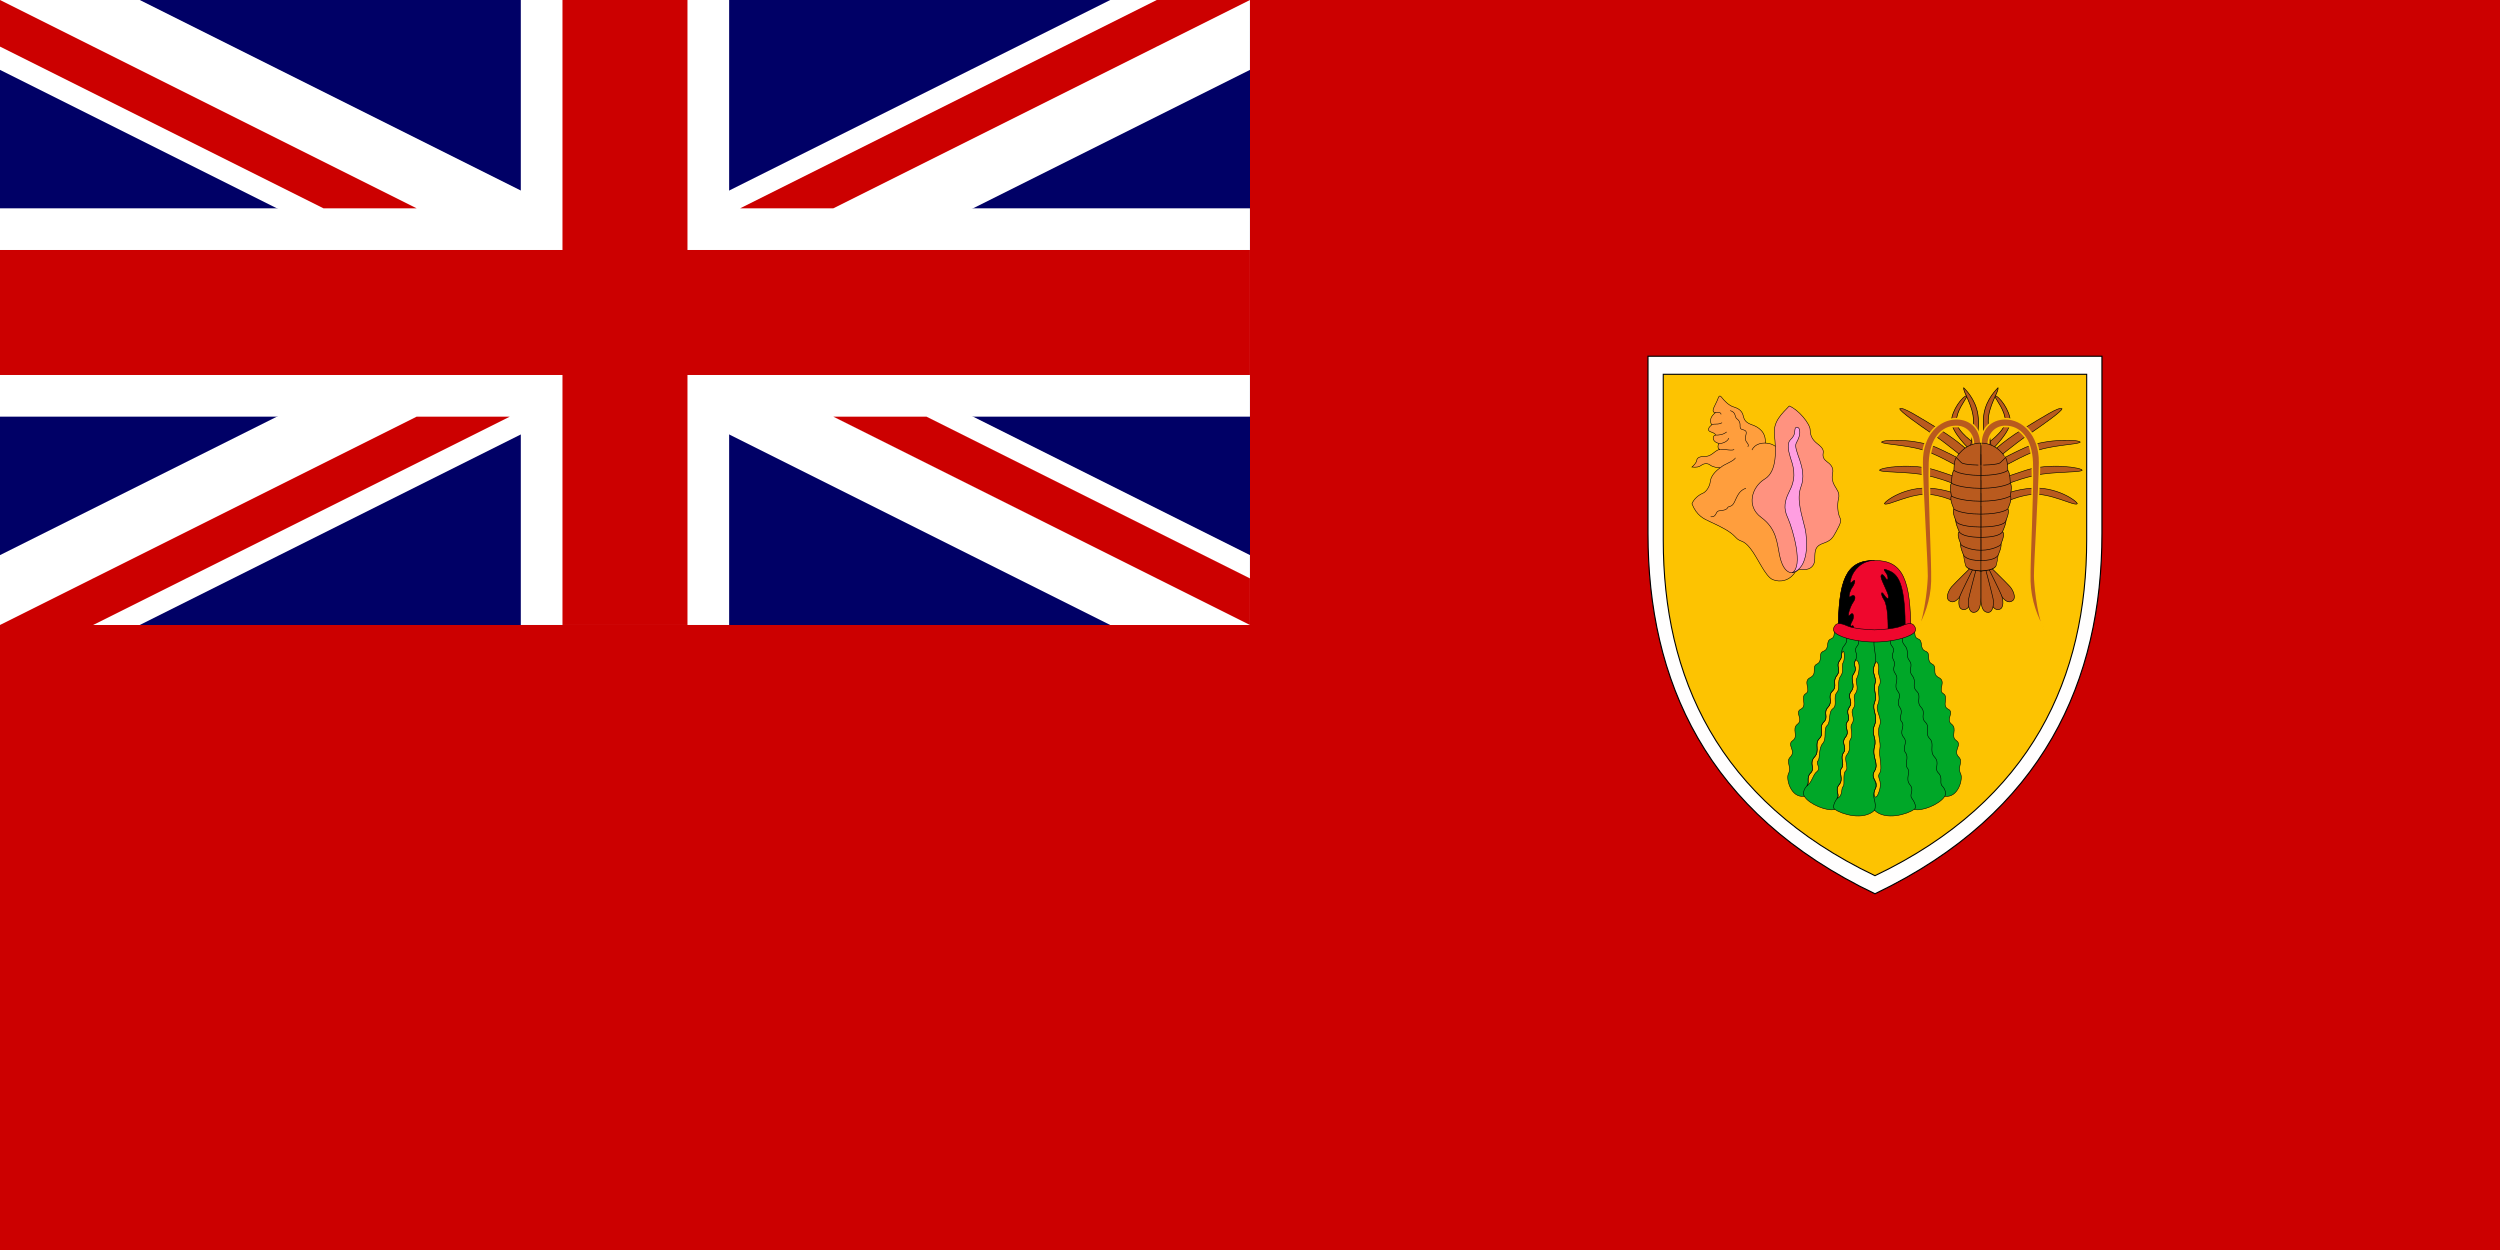
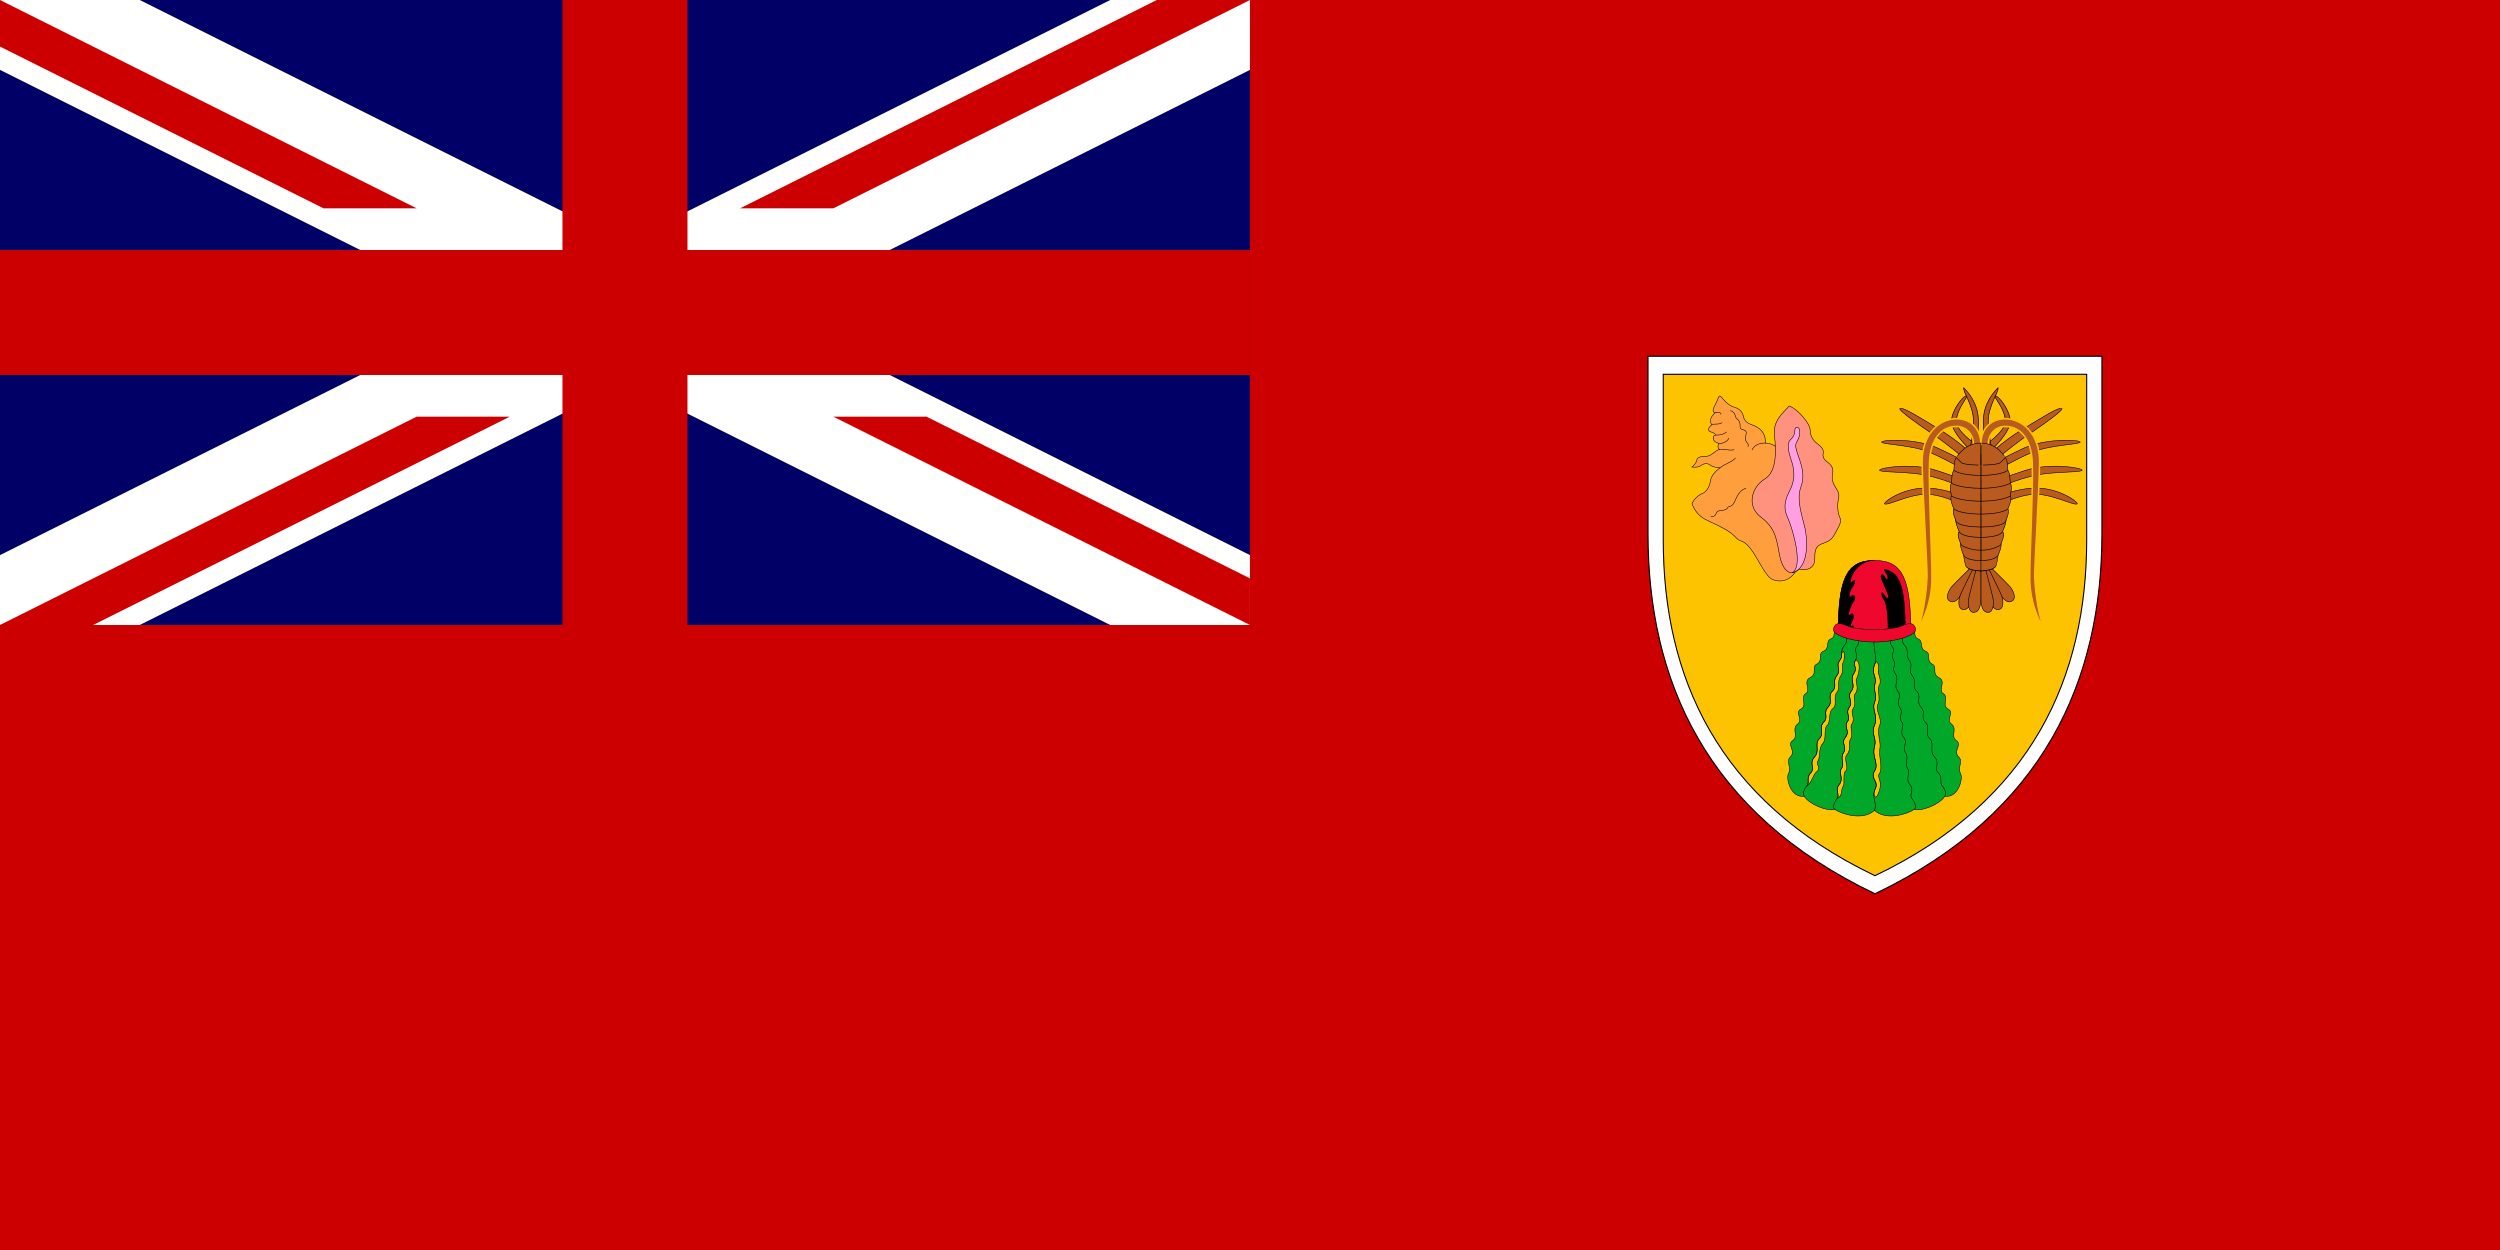
<svg xmlns="http://www.w3.org/2000/svg" xmlns:ns1="http://inkscape.sourceforge.net/DTD/sodipodi-0.dtd" xmlns:ns2="http://www.inkscape.org/namespaces/inkscape" width="1200" height="600" id="svg2" ns1:version="0.32" ns2:version="0.43" ns1:docname="Civil_Ensign_of_the_Turks_and_Caicos_Islands.svg" ns1:docbase="C:\Documents and Settings\David Nelson\Archives\Svg" version="1.0">
  <ns1:namedview ns2:cy="299.99991" ns2:cx="600" ns2:zoom="0.55416667" ns2:window-height="540" ns2:window-width="756" ns2:pageshadow="2" ns2:pageopacity="0.0" borderopacity="1.0" bordercolor="#666666" pagecolor="#ffffff" id="base" ns2:window-x="29" ns2:window-y="51" ns2:current-layer="svg2" />
  <defs id="defs4">
    <marker id="ArrowEnd" viewBox="0 0 10 10" refX="0" refY="5" markerUnits="strokeWidth" markerWidth="4" markerHeight="3" orient="auto">
      <path d="M 0,0 L 10,5 L 0,10 L 0,0 z " id="path7" />
    </marker>
    <marker id="ArrowStart" viewBox="0 0 10 10" refX="10" refY="5" markerUnits="strokeWidth" markerWidth="4" markerHeight="3" orient="auto">
      <path d="M 10,0 L 0,5 L 10,10 L 10,0 z " id="path10" />
    </marker>
  </defs>
  <path id="path14" d="M 1200.001,600 L 1200.001,-6e-005 L 0.001,-6e-005 L 0.001,600 L 1200.001,600 z " style="fill:#cc0000;fill-opacity:1;stroke:none;stroke-width:0.25" />
  <g id="g2827" transform="translate(0,-0.26)">
    <path id="path1392" d="M 1008.938,171.248 C 1008.938,171.248 1008.938,235.392 1008.938,256.423 C 1008.938,326.351 981.471,390.363 899.985,429.271 C 818.499,390.363 791.031,326.351 791.031,256.423 C 791.031,235.392 791.031,171.248 791.031,171.248 L 1008.938,171.248 z " style="fill:#ffffff;fill-opacity:0.996;stroke:#000000;stroke-width:0.558" />
    <path id="path18" d="M 1001.608,179.928 C 1001.608,179.928 1001.608,239.757 1001.608,259.372 C 1001.608,324.595 975.989,384.3 899.985,420.591 C 823.981,384.3 798.362,324.595 798.362,259.372 C 798.362,239.757 798.362,179.928 798.362,179.928 L 1001.608,179.928 z " style="fill:#fdc300;fill-opacity:0.996;stroke:#000000;stroke-width:0.521" />
    <g transform="matrix(4.166,0,0,4.167,-5.459,-5.46)" id="g20">
      <path id="path22" d="M 205.963,52.847 C 205.61,52.582 205.227,52.42 204.698,52.406 C 204.815,51.111 203.874,50.552 203.197,50.316 C 202.521,50.081 202.285,49.816 202.168,49.287 C 202.05,48.757 201.697,48.434 201.079,48.257 C 200.461,48.08 199.931,47.463 199.696,47.168 C 199.461,46.874 199.372,46.933 199.196,47.433 C 199.019,47.933 198.313,48.875 198.96,48.904 C 198.49,49.287 198.225,49.728 198.519,50.316 C 198.195,50.581 197.96,50.964 198.401,51.111 C 198.843,51.258 198.96,51.376 198.99,51.493 C 198.593,51.493 198.49,52.288 199.431,52.464 C 199.225,52.494 199.137,53.141 199.52,53.141 C 198.99,53.141 198.548,53.935 197.872,53.935 C 197.195,53.935 196.842,54.083 196.813,54.377 C 196.783,54.671 196.43,55.024 196.254,55.171 C 196.754,55.23 197.077,55.171 197.342,54.965 C 197.607,54.759 198.048,54.7 198.343,54.936 C 198.637,55.171 199.255,55.289 199.549,55.23 C 198.902,55.671 198.431,56.26 198.372,56.819 C 198.313,57.378 197.931,58.025 197.489,58.202 C 197.048,58.378 196.46,58.849 196.254,59.408 C 196.813,60.791 197.606,61.132 198.401,61.497 C 199.814,62.144 200.696,62.615 201.285,63.262 C 201.873,63.91 202.109,63.439 202.991,64.557 C 203.874,65.675 204.698,67.793 205.58,68.146 C 206.463,68.499 207.581,68.264 208.228,67.146 C 208.876,66.028 209.288,54.73 205.963,52.847 z " style="fill:#ff9e3d;stroke:#000000;stroke-width:0.062" />
      <path id="path24" d="M 207.464,48.139 C 206.64,49.022 205.58,49.905 205.757,51.493 C 205.934,53.082 206.11,55.671 204.639,56.554 C 203.168,57.437 202.462,59.673 204.227,60.967 C 205.992,62.262 206.051,63.851 206.345,65.322 C 206.64,66.793 207.405,67.97 208.582,66.969 C 209.758,67.146 210.406,66.675 210.406,65.734 C 210.406,64.792 210.465,64.263 211.347,63.968 C 212.23,63.674 212.465,63.38 212.877,62.586 C 213.289,61.791 213.524,61.438 213.289,60.967 C 213.054,60.497 212.965,59.526 213.142,58.819 C 213.319,58.113 212.907,57.731 212.671,57.29 C 212.436,56.848 212.348,56.466 212.465,55.877 C 212.583,55.289 212.289,54.906 211.877,54.612 C 211.465,54.318 211.288,54.024 211.377,53.553 C 211.465,53.082 211.082,52.788 210.641,52.435 C 210.2,52.082 209.876,51.611 209.876,50.905 C 209.876,50.199 208.523,48.551 207.464,48.139 z " style="fill:#ff927f;fill-opacity:1;stroke:#000000;stroke-width:0.062" />
      <path id="path26" d="M 207.787,67.352 C 209.758,66.852 209.582,63.615 209.288,62.262 C 208.993,60.908 208.237,58.97 208.817,57.437 C 209.641,55.26 207.816,53.2 208.287,52.376 C 208.758,51.552 208.699,51.111 208.64,50.846 C 208.582,50.581 208.14,50.375 208.111,50.934 C 208.081,51.493 207.934,51.699 207.581,52.052 C 207.228,52.406 207.316,53.17 207.581,54.024 C 207.846,54.877 208.405,56.172 207.522,57.878 C 206.64,59.584 207.003,60.345 207.346,61.144 C 207.875,62.38 209.141,66.675 207.787,67.352 z " style="fill:#ff9ee1;stroke:#000000;stroke-width:0.062" />
      <path id="path28" d="M 198.96,48.904 C 199.181,48.904 199.608,48.816 199.608,49.11" style="fill:none;stroke:#000000;stroke-width:0.062" />
      <path id="path30" d="M 198.519,50.316 C 198.784,50.125 199.255,50.346 199.725,50.066" style="fill:none;stroke:#000000;stroke-width:0.062" />
      <path id="path32" d="M 198.99,51.493 C 199.343,51.493 199.814,51.479 200.255,51.126" style="fill:none;stroke:#000000;stroke-width:0.062" />
      <path id="path34" d="M 199.431,52.464 C 199.755,52.464 200.358,52.258 200.505,51.832" style="fill:none;stroke:#000000;stroke-width:0.062" />
      <path id="path36" d="M 199.52,53.141 C 200.152,53.112 200.991,53.347 201.108,53.126" style="fill:none;stroke:#000000;stroke-width:0.062" />
      <path id="path38" d="M 199.549,55.23 C 199.99,54.818 201.035,54.539 201.27,54.112" style="fill:none;stroke:#000000;stroke-width:0.062" />
      <path id="path40" d="M 200.667,48.669 C 201.402,48.904 201.098,49.359 201.461,49.64 C 202.109,50.14 201.52,50.699 202.05,50.846 C 202.579,50.993 202.57,51.083 202.432,51.67 C 202.27,52.361 202.932,52.391 202.697,52.847" style="fill:none;stroke:#000000;stroke-width:0.062" />
      <path id="path42" d="M 204.698,52.406 C 204.404,52.406 203.536,52.435 203.168,53.215" style="fill:none;stroke:#000000;stroke-width:0.062" />
      <path id="path44" d="M 198.416,60.894 C 198.755,60.953 198.924,60.76 199.019,60.57 C 199.122,60.364 199.166,60.217 199.475,60.202 C 199.784,60.188 200.255,60.099 200.358,59.864 C 200.461,59.629 200.829,59.849 201.138,59.231 C 201.447,58.614 201.653,57.878 202.476,57.613" style="fill:none;stroke:#000000;stroke-width:0.062" />
    </g>
    <g transform="matrix(4.166,0,0,4.167,-5.459,-5.46)" id="g136">
      <path id="path138" d="M 221.758,73.75 C 222.091,74.234 221.746,74.757 222.311,74.966 C 222.973,75.211 222.395,76.082 223.176,76.389 C 223.868,76.661 223.181,77.493 223.929,77.867 C 224.598,78.202 223.817,78.983 224.71,79.429 C 225.602,79.875 224.542,80.879 225.212,81.27 C 225.881,81.66 224.989,82.664 225.77,83.055 C 226.551,83.445 225.435,84.226 226.16,84.784 C 226.885,85.342 225.993,86.179 226.718,86.681 C 227.443,87.183 226.273,87.853 226.997,88.577 C 227.555,89.135 226.796,89.681 227.22,90.53 C 227.499,91.088 226.941,93.319 225.379,93.096 C 224.821,94.044 222.646,94.881 221.865,94.602 C 221.084,95.16 218.574,95.941 217.29,94.714 C 216.008,95.941 213.497,95.16 212.716,94.602 C 211.935,94.881 209.76,94.044 209.202,93.096 C 207.64,93.319 207.082,91.088 207.361,90.53 C 207.785,89.681 207.026,89.135 207.584,88.577 C 208.308,87.853 207.138,87.183 207.863,86.681 C 208.588,86.179 207.696,85.342 208.421,84.784 C 209.146,84.226 208.03,83.445 208.811,83.055 C 209.592,82.664 208.7,81.66 209.369,81.27 C 210.039,80.879 208.979,79.875 209.871,79.429 C 210.764,78.983 209.983,78.202 210.652,77.867 C 211.4,77.493 210.713,76.661 211.405,76.389 C 212.186,76.082 211.608,75.211 212.27,74.966 C 212.844,74.754 212.478,74.217 212.84,73.727 C 214.501,74.38 219.643,74.849 221.758,73.75 z " style="fill:#00a728;fill-opacity:1;stroke:#000000;stroke-width:0.062" />
      <g id="g140">
        <path id="path142" d="M 213.511,76.668 C 213.512,76.918 213.506,77.168 213.274,77.476 C 212.772,78.146 213.497,78.481 212.939,79.206 C 212.382,79.931 213.051,80.377 212.437,80.991 C 211.824,81.604 212.549,82.162 211.935,82.832 C 211.322,83.501 212.047,83.947 211.433,84.561 C 210.82,85.175 211.545,85.844 210.931,86.457 C 210.318,87.071 211.043,87.852 210.373,88.577 C 209.704,89.302 210.485,89.86 209.927,90.418 C 209.369,90.976 209.871,91.534 209.481,91.924 C 210.15,91.422 210.15,90.641 210.652,90.251 C 211.154,89.86 210.485,89.302 210.764,89.024 C 211.043,88.745 210.82,87.573 211.322,87.015 C 211.824,86.457 211.378,85.342 211.824,84.951 C 212.27,84.561 211.935,83.389 212.493,82.999 C 213.051,82.609 212.493,81.66 212.939,81.158 C 213.386,80.656 212.939,79.875 213.386,79.261 C 213.832,78.648 213.406,78.091 213.72,77.588 C 213.86,77.365 213.86,75.747 213.511,76.668 z " style="fill:#fdc300;fill-opacity:0.996;stroke:#000000;stroke-width:0.062" />
        <path id="path144" d="M 215.115,77.365 C 214.725,78.09 215.394,78.257 214.892,78.983 C 214.39,79.708 215.171,80.266 214.613,80.991 C 214.055,81.716 214.892,82.106 214.39,82.832 C 213.888,83.557 214.613,83.947 214.167,84.505 C 213.72,85.063 214.501,85.621 213.944,86.29 C 213.386,86.96 214.167,87.462 213.72,88.075 C 213.274,88.689 213.888,89.358 213.497,89.86 C 213.107,90.362 213.776,91.088 213.218,91.757 C 212.66,92.426 213.33,92.873 212.995,93.319 C 213.665,93.096 213.414,92.175 213.665,91.98 C 213.916,91.785 213.581,90.502 213.971,90.167 C 214.362,89.832 213.72,88.8 214.083,88.354 C 214.697,87.601 214.167,87.099 214.529,86.513 C 214.892,85.928 214.391,85.176 214.669,84.784 C 215.143,84.115 214.459,83.511 214.808,83.027 C 215.31,82.33 214.711,81.755 215.059,81.298 C 215.589,80.6 215.003,79.903 215.227,79.54 C 215.45,79.178 215.812,77.616 215.115,77.365 z " style="fill:#fdc300;fill-opacity:0.996;stroke:#000000;stroke-width:0.062" />
        <path id="path146" d="M 217.29,77.974 C 216.9,78.946 217.569,79.335 217.346,80.112 C 217.123,80.89 217.625,81.473 217.29,82.315 C 216.956,83.158 217.737,83.805 217.29,84.907 C 216.844,86.009 217.578,86.283 217.29,87.369 C 216.956,88.633 217.848,89.302 217.29,90.195 C 216.733,91.088 217.929,91.383 217.346,92.315 C 217.067,92.761 217.374,93.905 217.82,92.538 C 218.267,91.171 217.486,91.004 217.876,90.446 C 218.267,89.888 217.737,88.41 217.904,87.629 C 218.072,86.848 217.514,85.788 217.876,84.951 C 218.239,84.115 217.318,83.222 217.681,82.497 C 218.044,81.772 217.514,80.879 217.848,80.293 C 218.183,79.708 217.597,78.927 217.737,78.592 C 217.876,78.257 217.597,77.021 217.29,77.974 z " style="fill:#fdc300;fill-opacity:0.996;stroke:#000000;stroke-width:0.062" />
      </g>
      <path id="path148" d="M 221.474,74.408 C 221.474,68.105 220.582,65.929 217.29,65.929 C 213.999,65.929 213.107,68.105 213.107,74.408 L 221.474,74.408 z " style="fill:#ef072d;stroke:#000000;stroke-width:0.062" />
      <g id="g150">
        <path id="path152" d="M 214.334,73.906 C 213.72,74.52 214.446,74.966 213.832,75.691 C 213.218,76.417 213.776,76.807 213.274,77.476 C 212.772,78.146 213.497,78.481 212.939,79.206 C 212.382,79.931 213.051,80.377 212.437,80.991 C 211.824,81.604 212.549,82.162 211.935,82.832 C 211.322,83.501 212.047,83.947 211.433,84.561 C 210.82,85.175 211.545,85.844 210.931,86.457 C 210.318,87.071 211.043,87.852 210.373,88.577 C 209.704,89.302 210.485,89.86 209.927,90.418 C 209.369,90.976 209.871,91.534 209.481,91.924 C 209.09,92.315 209.035,92.859 209.202,93.096" style="fill:none;stroke:#000000;stroke-width:0.062" />
        <path id="path154" d="M 215.505,74.129 C 214.948,74.855 215.784,75.189 215.282,75.803 C 214.78,76.417 215.505,76.64 215.115,77.365 C 214.725,78.09 215.394,78.257 214.892,78.983 C 214.39,79.708 215.171,80.266 214.613,80.991 C 214.055,81.716 214.892,82.106 214.39,82.832 C 213.888,83.557 214.613,83.947 214.167,84.505 C 213.72,85.063 214.501,85.621 213.944,86.29 C 213.386,86.96 214.167,87.462 213.72,88.075 C 213.274,88.689 213.888,89.358 213.497,89.86 C 213.107,90.362 213.776,91.088 213.218,91.757 C 212.66,92.426 213.33,92.873 212.995,93.319 C 212.66,93.765 212.396,94.421 212.716,94.602" style="fill:none;stroke:#000000;stroke-width:0.062" />
        <path id="path156" d="M 217.29,74.799 C 217.012,75.965 217.681,77.002 217.29,77.974 C 216.9,78.946 217.569,79.335 217.346,80.112 C 217.123,80.89 217.625,81.473 217.29,82.315 C 216.956,83.158 217.737,83.805 217.29,84.907 C 216.844,86.009 217.578,86.283 217.29,87.369 C 216.956,88.633 217.848,89.302 217.29,90.195 C 216.733,91.088 217.793,91.311 217.346,92.315 C 216.9,93.319 217.625,93.709 217.29,94.714" style="fill:none;stroke:#000000;stroke-width:0.062" />
        <path id="path158" d="M 220.247,73.906 C 220.861,74.52 220.135,74.966 220.749,75.691 C 221.363,76.417 220.805,76.807 221.307,77.476 C 221.809,78.146 221.084,78.481 221.642,79.206 C 222.199,79.931 221.53,80.377 222.144,80.991 C 222.757,81.604 222.032,82.162 222.646,82.832 C 223.259,83.501 222.534,83.947 223.148,84.561 C 223.761,85.175 223.036,85.844 223.65,86.457 C 224.263,87.071 223.538,87.852 224.208,88.577 C 224.877,89.302 224.096,89.86 224.654,90.418 C 225.212,90.976 224.71,91.534 225.1,91.924 C 225.491,92.315 225.547,92.859 225.379,93.096" style="fill:none;stroke:#000000;stroke-width:0.062" />
        <path id="path160" d="M 219.076,74.129 C 219.633,74.855 218.797,75.189 219.299,75.803 C 219.801,76.417 219.076,76.64 219.466,77.365 C 219.857,78.09 219.187,78.257 219.689,78.983 C 220.191,79.708 219.41,80.266 219.968,80.991 C 220.526,81.716 219.689,82.106 220.191,82.832 C 220.693,83.557 219.968,83.947 220.414,84.505 C 220.861,85.063 220.08,85.621 220.638,86.29 C 221.195,86.96 220.414,87.462 220.861,88.075 C 221.307,88.689 220.693,89.358 221.084,89.86 C 221.474,90.362 220.805,91.088 221.363,91.757 C 221.921,92.426 221.251,92.873 221.586,93.319 C 221.921,93.765 222.186,94.421 221.865,94.602" style="fill:none;stroke:#000000;stroke-width:0.062" />
      </g>
      <path id="path162" d="M 213.107,74.408 C 213.107,68.105 213.999,65.929 217.29,65.929 C 215.784,65.929 214.864,67.101 214.613,67.882 C 214.362,68.663 214.501,68.607 214.836,68.3 C 215.171,67.993 215.003,68.663 214.725,69.025 C 214.446,69.388 214.167,70.42 214.557,70.085 C 214.948,69.75 215.254,70.141 214.836,70.727 C 214.418,71.312 214.055,72.679 214.473,72.205 C 214.892,71.731 214.975,72.512 214.725,72.902 C 214.473,73.293 214.501,73.627 214.725,73.46 C 214.948,73.293 214.92,74.102 214.697,74.408 L 213.107,74.408 z " style="fill:#000000;stroke:#000000;stroke-width:0.062" />
      <path id="path164" d="M 220.833,74.046 C 220.833,69.109 220.22,67.631 218.993,67.129 C 218.298,66.844 218.278,66.906 218.61,67.352 C 218.942,67.798 218.891,68.439 218.584,67.993 C 218.278,67.547 218.176,67.463 218.048,67.659 C 217.92,67.854 218.405,68.774 218.763,69.611 C 219.051,70.284 218.865,70.615 218.431,69.946 C 217.997,69.276 217.997,69.883 218.378,70.448 C 218.867,71.173 218.852,73.376 218.852,74.297 L 220.833,74.046 z " style="fill:#000000;stroke:#000000;stroke-width:0.062" />
      <path id="path166" d="M 217.29,75.329 C 218.601,75.329 220.036,75.095 221,74.721 C 222.144,74.277 222.205,73.887 221.809,73.388 C 221.53,73.038 220.916,73.248 220.331,73.505 C 219.745,73.762 218.127,73.926 217.29,73.926 C 216.454,73.926 214.836,73.762 214.25,73.505 C 213.665,73.248 213.051,73.038 212.772,73.388 C 212.376,73.887 212.437,74.277 213.581,74.721 C 214.544,75.095 215.98,75.329 217.29,75.329 z " style="fill:#ef072d;stroke:#000000;stroke-width:0.062" />
    </g>
    <g id="g1070" style="font-size:12px" transform="matrix(0.896,0,0,0.896,239.49,59.739)">
      <path d="M 779.408,912.595 C 779.408,912.595 779.288,1016.19 779.408,1091.83 C 779.528,1167.46 799.23,1196.74 833.67,1195.42 C 868.11,1194.09 874.778,1136.59 868.201,1103.34 C 861.624,1070.08 814.961,904.373 814.961,904.373 L 779.408,912.595 z " id="path577" ns1:nodetypes="cccccc" style="font-size:12px;fill:#b95a1e;fill-rule:evenodd;stroke:#000000;stroke-width:4.375" transform="matrix(6.308398e-2,-4.073591e-2,3.863361e-2,6.651678e-2,712.095,209.869)" />
      <path d="M 779.408,912.595 C 779.408,912.595 779.288,1016.19 779.408,1091.83 C 779.528,1167.46 799.23,1196.74 833.67,1195.42 C 868.11,1194.09 874.778,1136.59 868.201,1103.34 C 861.624,1070.08 814.961,904.373 814.961,904.373 L 779.408,912.595 z " id="path576" ns1:nodetypes="cccccc" style="font-size:12px;fill:#b95a1e;fill-rule:evenodd;stroke:#000000;stroke-width:4.375" transform="matrix(7.236112e-2,-1.619858e-2,1.53626e-2,7.629874e-2,725.152,182.348)" />
      <path d="M 779.408,912.595 C 779.408,912.595 779.288,1016.19 779.408,1091.83 C 779.528,1167.46 799.23,1196.74 833.67,1195.42 C 868.11,1194.09 874.778,1136.59 868.201,1103.34 C 861.624,1070.08 814.961,904.373 814.961,904.373 L 779.408,912.595 z " id="path575" ns1:nodetypes="cccccc" style="font-size:12px;fill:#b95a1e;fill-rule:evenodd;stroke:#000000;stroke-width:4.375" transform="matrix(7.39739e-2,0,0,7.799929e-2,736.235,168.42)" />
      <path d="M 779.528,255.118 C 939.096,253.724 956.693,219.686 956.693,219.686 C 956.693,219.686 992.123,148.82 974.409,131.102 C 956.692,113.386 779.528,113.386 779.528,113.386 L 779.528,255.118 z " id="path574" ns1:nodetypes="ccscc" style="font-size:12px;fill:#b95a1e;fill-rule:evenodd;stroke:#000000;stroke-width:5.554" transform="matrix(4.59062e-2,0,0,7.799929e-2,758.114,219.55)" />
      <path d="M 779.528,255.118 C 885.827,255.118 903.544,219.686 903.544,219.686 C 903.544,219.686 938.974,148.82 921.26,131.102 C 903.543,113.386 779.528,113.386 779.528,113.386 L 779.528,255.118 z " id="path570" ns1:nodetypes="ccscc" style="font-size:12px;fill:#b95a1e;fill-rule:evenodd;stroke:#000000;stroke-width:4.375" transform="matrix(7.39739e-2,0,0,7.799929e-2,736.234,214.022)" />
      <path d="M 779.528,255.118 C 868.111,255.118 921.261,219.685 921.261,219.685 C 921.261,219.685 956.691,148.819 938.977,131.101 C 921.26,113.385 779.528,113.386 779.528,113.386 L 779.528,255.118 z " id="path569" ns1:nodetypes="ccscc" style="font-size:12px;fill:#b95a1e;fill-rule:evenodd;stroke:#000000;stroke-width:4.375" transform="matrix(7.39739e-2,0,0,7.799929e-2,736.234,208.495)" />
      <path d="M 832.677,113.386 C 832.677,113.386 903.543,24.803 1027.56,-63.779 C 1151.57,-152.362 1241.29,-220.501 1257.87,-205.512 C 1257.87,-187.795 1151.57,-99.213 1062.99,-28.346 C 974.409,42.52 868.11,148.819 868.11,148.819 L 832.677,113.386 z " id="path554" ns1:nodetypes="cscscc" style="font-size:12px;fill:#b95a1e;fill-rule:evenodd;stroke:#000000;stroke-width:3.927" transform="matrix(9.180368e-2,0,0,7.799929e-2,721.875,168.582)" />
      <path d="M 832.677,113.386 C 832.677,113.386 902.727,61.361 1037.06,-10.63 C 1169.29,-74.547 1355.95,-63.779 1355.95,-46.063 C 1338.24,-28.346 1178.79,-28.346 1072.49,24.803 C 971.023,75.535 868.11,148.819 868.11,148.819 L 832.677,113.386 z " id="path557" ns1:nodetypes="cscscc" style="font-size:12px;fill:#b95a1e;fill-rule:evenodd;stroke:#000000;stroke-width:3.927" transform="matrix(9.180368e-2,0,0,7.799929e-2,722.629,174.11)" />
      <path d="M 832.677,113.386 C 832.677,113.386 894.352,78.318 1037.06,24.803 C 1178.78,-28.346 1366.93,7.087 1366.93,24.803 C 1349.22,42.52 1196.5,31.751 1090.2,60.236 C 980.207,87.994 868.11,148.819 868.11,148.819 L 832.677,113.386 z " id="path558" ns1:nodetypes="cscscc" style="font-size:12px;fill:#b95a1e;fill-rule:evenodd;stroke:#000000;stroke-width:3.927" transform="matrix(9.180368e-2,0,0,7.799929e-2,722.699,183.628)" />
      <path d="M 832.677,113.386 C 832.677,113.386 903.756,42.41 1055.15,24.803 C 1207.48,7.087 1331.5,113.386 1331.5,131.102 C 1313.79,148.819 1172.05,53.127 1065.75,66.814 C 953.132,80.468 868.11,148.819 868.11,148.819 L 832.677,113.386 z " id="path559" ns1:nodetypes="cscscc" style="font-size:12px;fill:#b95a1e;fill-rule:evenodd;stroke:#000000;stroke-width:3.927" transform="matrix(9.180368e-2,0,0,7.799929e-2,723.317,193.294)" />
      <path d="M 779.528,255.118 C 939.096,253.724 938.977,209.61 938.977,209.61 C 938.977,209.61 974.407,138.744 956.693,121.026 C 938.976,103.31 779.528,113.386 779.528,113.386 L 779.528,255.118 z " id="path568" ns1:nodetypes="ccscc" style="font-size:12px;fill:#b95a1e;fill-rule:evenodd;stroke:#000000;stroke-width:4.375" transform="matrix(7.39739e-2,0,0,7.799929e-2,736.234,201.585)" />
      <path d="M 779.528,255.118 C 939.096,253.724 956.693,219.686 956.693,219.686 C 956.693,219.686 992.123,148.82 974.409,131.102 C 956.692,113.386 779.528,113.386 779.528,113.386 L 779.528,255.118 z " id="path567" ns1:nodetypes="ccscc" style="font-size:12px;fill:#b95a1e;fill-rule:evenodd;stroke:#000000;stroke-width:4.375" transform="matrix(7.39739e-2,0,0,7.799929e-2,736.234,196.058)" />
      <path d="M 779.528,255.118 C 939.096,253.724 974.41,219.685 974.41,219.685 C 974.41,219.685 1009.84,148.819 992.126,131.102 C 974.409,113.386 779.528,113.386 779.528,113.386 L 779.528,255.118 z " id="path565" ns1:nodetypes="ccscc" style="font-size:12px;fill:#b95a1e;fill-rule:evenodd;stroke:#000000;stroke-width:4.375" transform="matrix(7.39739e-2,0,0,7.799929e-2,736.234,189.148)" />
      <path d="M 779.528,255.118 C 939.096,253.724 992.126,219.685 992.126,219.685 C 992.126,219.685 1009.84,148.819 992.126,131.102 C 974.409,113.386 779.528,113.386 779.528,113.386 L 779.528,255.118 z " id="path566" ns1:nodetypes="ccscc" style="font-size:12px;fill:#b95a1e;fill-rule:evenodd;stroke:#000000;stroke-width:4.375" transform="matrix(7.39739e-2,0,0,7.799929e-2,736.235,182.239)" />
      <path d="M 832.677,113.386 C 832.677,113.386 946.883,24.803 946.883,-46.063 C 946.883,-116.929 896.534,-187.795 882.258,-223.228 C 910.81,-223.228 975.434,-116.929 975.434,-46.063 C 975.434,31.381 868.11,148.819 868.11,148.819 L 832.677,113.386 z " id="path560" ns1:nodetypes="cscscc" style="font-size:12px;fill:#b95a1e;fill-rule:evenodd;stroke:#000000;stroke-width:3.927" transform="matrix(9.180368e-2,0,0,7.799929e-2,720.077,162.893)" />
      <path d="M 832.677,113.386 C 832.677,113.386 818.401,60.236 818.401,-46.063 C 818.401,-170.079 881.402,-248.956 904.055,-276.378 C 909.953,-248.956 846.953,-152.362 846.953,-46.063 C 846.953,31.381 868.11,148.819 868.11,148.819 L 832.677,113.386 z " id="path561" ns1:nodetypes="cscscc" style="font-size:12px;fill:#b95a1e;fill-rule:evenodd;stroke:#000000;stroke-width:3.927" transform="matrix(9.180368e-2,0,0,7.799929e-2,720.077,162.893)" />
      <path d="M 779.528,255.118 C 939.096,253.724 992.126,219.685 992.126,219.685 C 992.126,219.685 992.126,148.819 974.41,131.102 C 956.693,113.386 779.528,113.386 779.528,113.386 L 779.528,255.118 z " id="path564" ns1:nodetypes="ccscc" style="font-size:12px;fill:#b95a1e;fill-rule:evenodd;stroke:#000000;stroke-width:4.375" transform="matrix(7.39739e-2,0,0,7.799929e-2,736.234,175.33)" />
      <path d="M 779.528,255.118 C 939.096,253.724 974.409,219.685 974.409,219.685 C 974.409,219.685 974.409,148.819 956.693,131.102 C 938.976,113.386 779.528,113.386 779.528,113.386 L 779.528,255.118 z " id="path563" ns1:nodetypes="ccscc" style="font-size:12px;fill:#b95a1e;fill-rule:evenodd;stroke:#000000;stroke-width:4.375" transform="matrix(7.39739e-2,0,0,7.799929e-2,736.235,168.42)" />
      <path d="M 318.898,1318.11 C 373.963,1195.79 389.764,981.496 389.764,946.063 C 389.764,846.281 356.816,360.957 354.331,166.535 C 351.846,-27.887 478.346,-134.646 602.362,-134.646 C 708.661,-134.646 779.528,-63.779 779.528,42.52 L 726.378,42.52 C 726.378,-28.346 673.228,-81.496 602.362,-81.496 C 496.063,-81.496 414.368,2.243 407.48,166.535 C 399.875,356.421 428.796,849.48 425.197,981.496 C 421.598,1113.52 373.963,1231.22 318.898,1318.11 z " id="path553" ns1:nodetypes="csssccsssc" style="font-size:12px;fill:#b95a1e;fill-rule:evenodd;stroke:#fdc301;stroke-width:11.026;stroke-dasharray:none;stroke-opacity:1" transform="matrix(-7.39739e-2,0,0,7.799929e-2,851.564,168.42)" />
      <path d="M 779.408,912.595 C 779.408,912.595 779.288,1016.19 779.408,1091.83 C 779.528,1167.46 799.23,1196.74 833.67,1195.42 C 868.11,1194.09 874.778,1136.59 868.201,1103.34 C 861.624,1070.08 814.961,904.373 814.961,904.373 L 779.408,912.595 z " id="path578" ns1:nodetypes="cccccc" style="font-size:12px;fill:#b95a1e;fill-rule:evenodd;stroke:#000000;stroke-width:4.375" transform="matrix(-6.308398e-2,-4.073591e-2,-3.863361e-2,6.651678e-2,875.69,209.869)" />
      <path d="M 779.528,32.884 C 903.664,33.025 957.295,135.273 956.994,133.188 L 921.26,166.535 C 902.275,184.252 779.528,184.252 781.052,184.161 L 779.528,32.884 z " id="path562" ns1:nodetypes="ccscc" style="font-size:12px;fill:#b95a1e;fill-rule:evenodd;stroke:#000000;stroke-width:4.375" transform="matrix(7.39739e-2,0,0,7.799929e-2,736.235,168.42)" />
      <path d="M 779.408,912.595 C 779.408,912.595 779.288,1016.19 779.408,1091.83 C 779.528,1167.46 799.23,1196.74 833.67,1195.42 C 868.11,1194.09 874.778,1136.59 868.201,1103.34 C 861.624,1070.08 814.961,904.373 814.961,904.373 L 779.408,912.595 z " id="path579" ns1:nodetypes="cccccc" style="font-size:12px;fill:#b95a1e;fill-rule:evenodd;stroke:#000000;stroke-width:4.375" transform="matrix(-7.236112e-2,-1.619858e-2,-1.53626e-2,7.629874e-2,862.633,182.348)" />
      <path d="M 779.408,912.595 C 779.408,912.595 779.288,1016.19 779.408,1091.83 C 779.528,1167.46 799.23,1196.74 833.67,1195.42 C 868.11,1194.09 874.778,1136.59 868.201,1103.34 C 861.624,1070.08 814.961,904.373 814.961,904.373 L 779.408,912.595 z " id="path580" ns1:nodetypes="cccccc" style="font-size:12px;fill:#b95a1e;fill-rule:evenodd;stroke:#000000;stroke-width:4.375" transform="matrix(-7.39739e-2,0,0,7.799929e-2,851.551,168.42)" />
      <path d="M 779.528,255.118 C 939.096,253.724 956.693,219.686 956.693,219.686 C 956.693,219.686 992.123,148.82 974.409,131.102 C 956.692,113.386 779.528,113.386 779.528,113.386 L 779.528,255.118 z " id="path581" ns1:nodetypes="ccscc" style="font-size:12px;fill:#b95a1e;fill-rule:evenodd;stroke:#000000;stroke-width:5.554" transform="matrix(-4.59062e-2,0,0,7.799929e-2,829.672,219.55)" />
      <path d="M 779.528,255.118 C 885.827,255.118 903.544,219.686 903.544,219.686 C 903.544,219.686 938.974,148.82 921.26,131.102 C 903.543,113.386 779.528,113.386 779.528,113.386 L 779.528,255.118 z " id="path582" ns1:nodetypes="ccscc" style="font-size:12px;fill:#b95a1e;fill-rule:evenodd;stroke:#000000;stroke-width:4.375" transform="matrix(-7.39739e-2,0,0,7.799929e-2,851.551,214.022)" />
      <path d="M 779.528,255.118 C 868.111,255.118 921.261,219.685 921.261,219.685 C 921.261,219.685 956.691,148.819 938.977,131.101 C 921.26,113.385 779.528,113.386 779.528,113.386 L 779.528,255.118 z " id="path583" ns1:nodetypes="ccscc" style="font-size:12px;fill:#b95a1e;fill-rule:evenodd;stroke:#000000;stroke-width:4.375" transform="matrix(-7.39739e-2,0,0,7.799929e-2,851.551,208.495)" />
      <path d="M 832.677,113.386 C 832.677,113.386 903.543,24.803 1027.56,-63.779 C 1151.57,-152.362 1241.29,-220.501 1257.87,-205.512 C 1257.87,-187.795 1151.57,-99.213 1062.99,-28.346 C 974.409,42.52 868.11,148.819 868.11,148.819 L 832.677,113.386 z " id="path584" ns1:nodetypes="cscscc" style="font-size:12px;fill:#b95a1e;fill-rule:evenodd;stroke:#000000;stroke-width:3.927" transform="matrix(-9.180368e-2,0,0,7.799929e-2,865.911,168.582)" />
      <path d="M 832.677,113.386 C 832.677,113.386 902.727,61.361 1037.06,-10.63 C 1169.29,-74.547 1355.95,-63.779 1355.95,-46.063 C 1338.24,-28.346 1178.79,-28.346 1072.49,24.803 C 971.023,75.535 868.11,148.819 868.11,148.819 L 832.677,113.386 z " id="path585" ns1:nodetypes="cscscc" style="font-size:12px;fill:#b95a1e;fill-rule:evenodd;stroke:#000000;stroke-width:3.927" transform="matrix(-9.180368e-2,0,0,7.799929e-2,865.156,174.11)" />
      <path d="M 832.677,113.386 C 832.677,113.386 894.352,78.318 1037.06,24.803 C 1178.78,-28.346 1366.93,7.087 1366.93,24.803 C 1349.22,42.52 1196.5,31.751 1090.2,60.236 C 980.207,87.994 868.11,148.819 868.11,148.819 L 832.677,113.386 z " id="path586" ns1:nodetypes="cscscc" style="font-size:12px;fill:#b95a1e;fill-rule:evenodd;stroke:#000000;stroke-width:3.927" transform="matrix(-9.180368e-2,0,0,7.799929e-2,865.087,183.628)" />
      <path d="M 832.677,113.386 C 832.677,113.386 903.756,42.41 1055.15,24.803 C 1207.48,7.087 1331.5,113.386 1331.5,131.102 C 1313.79,148.819 1172.05,53.127 1065.75,66.814 C 953.132,80.468 868.11,148.819 868.11,148.819 L 832.677,113.386 z " id="path587" ns1:nodetypes="cscscc" style="font-size:12px;fill:#b95a1e;fill-rule:evenodd;stroke:#000000;stroke-width:3.927" transform="matrix(-9.180368e-2,0,0,7.799929e-2,864.469,193.294)" />
      <path d="M 779.528,255.118 C 939.096,253.724 938.977,209.61 938.977,209.61 C 938.977,209.61 974.407,138.744 956.693,121.026 C 938.976,103.31 779.528,113.386 779.528,113.386 L 779.528,255.118 z " id="path588" ns1:nodetypes="ccscc" style="font-size:12px;fill:#b95a1e;fill-rule:evenodd;stroke:#000000;stroke-width:4.375" transform="matrix(-7.39739e-2,0,0,7.799929e-2,851.551,201.585)" />
      <path d="M 779.528,255.118 C 939.096,253.724 956.693,219.686 956.693,219.686 C 956.693,219.686 992.123,148.82 974.409,131.102 C 956.692,113.386 779.528,113.386 779.528,113.386 L 779.528,255.118 z " id="path589" ns1:nodetypes="ccscc" style="font-size:12px;fill:#b95a1e;fill-rule:evenodd;stroke:#000000;stroke-width:4.375" transform="matrix(-7.39739e-2,0,0,7.799929e-2,851.551,196.058)" />
      <path d="M 779.528,255.118 C 939.096,253.724 974.41,219.685 974.41,219.685 C 974.41,219.685 1009.84,148.819 992.126,131.102 C 974.409,113.386 779.528,113.386 779.528,113.386 L 779.528,255.118 z " id="path590" ns1:nodetypes="ccscc" style="font-size:12px;fill:#b95a1e;fill-rule:evenodd;stroke:#000000;stroke-width:4.375" transform="matrix(-7.39739e-2,0,0,7.799929e-2,851.551,189.148)" />
      <path d="M 779.528,255.118 C 939.096,253.724 992.126,219.685 992.126,219.685 C 992.126,219.685 1009.84,148.819 992.126,131.102 C 974.409,113.386 779.528,113.386 779.528,113.386 L 779.528,255.118 z " id="path591" ns1:nodetypes="ccscc" style="font-size:12px;fill:#b95a1e;fill-rule:evenodd;stroke:#000000;stroke-width:4.375" transform="matrix(-7.39739e-2,0,0,7.799929e-2,851.551,182.239)" />
      <path d="M 832.677,113.386 C 832.677,113.386 946.883,24.803 946.883,-46.063 C 946.883,-116.929 896.534,-187.795 882.258,-223.228 C 910.81,-223.228 975.434,-116.929 975.434,-46.063 C 975.434,31.381 868.11,148.819 868.11,148.819 L 832.677,113.386 z " id="path592" ns1:nodetypes="cscscc" style="font-size:12px;fill:#b95a1e;fill-rule:evenodd;stroke:#000000;stroke-width:3.927" transform="matrix(-9.180368e-2,0,0,7.799929e-2,867.708,162.893)" />
      <path d="M 832.677,113.386 C 832.677,113.386 818.401,60.236 818.401,-46.063 C 818.401,-170.079 881.402,-248.956 904.055,-276.378 C 909.953,-248.956 846.953,-152.362 846.953,-46.063 C 846.953,31.381 868.11,148.819 868.11,148.819 L 832.677,113.386 z " id="path593" ns1:nodetypes="cscscc" style="font-size:12px;fill:#b95a1e;fill-rule:evenodd;stroke:#000000;stroke-width:3.927" transform="matrix(-9.180368e-2,0,0,7.799929e-2,867.708,162.893)" />
      <path d="M 779.528,255.118 C 939.096,253.724 992.126,219.685 992.126,219.685 C 992.126,219.685 992.126,148.819 974.41,131.102 C 956.693,113.386 779.528,113.386 779.528,113.386 L 779.528,255.118 z " id="path594" ns1:nodetypes="ccscc" style="font-size:12px;fill:#b95a1e;fill-rule:evenodd;stroke:#000000;stroke-width:4.375" transform="matrix(-7.39739e-2,0,0,7.799929e-2,851.551,175.33)" />
      <path d="M 779.528,255.118 C 939.096,253.724 974.409,219.685 974.409,219.685 C 974.409,219.685 974.409,148.819 956.693,131.102 C 938.976,113.386 779.528,113.386 779.528,113.386 L 779.528,255.118 z " id="path595" ns1:nodetypes="ccscc" style="font-size:12px;fill:#b95a1e;fill-rule:evenodd;stroke:#000000;stroke-width:4.375" transform="matrix(-7.39739e-2,0,0,7.799929e-2,851.551,168.42)" />
      <path d="M 318.898,1318.11 C 373.963,1195.79 389.764,981.496 389.764,946.063 C 389.764,846.281 356.816,360.957 354.331,166.535 C 351.846,-27.887 478.346,-134.646 602.362,-134.646 C 708.661,-134.646 779.528,-63.779 779.528,42.52 L 726.378,42.52 C 726.378,-28.346 673.228,-81.496 602.362,-81.496 C 496.063,-81.496 414.368,2.243 407.48,166.535 C 399.875,356.421 428.796,849.48 425.197,981.496 C 421.598,1113.52 373.963,1231.22 318.898,1318.11 z " id="path597" ns1:nodetypes="csssccsssc" style="font-size:12px;fill:#b95a1e;fill-rule:evenodd;stroke:#fdc301;stroke-width:11.026;stroke-dasharray:none;stroke-opacity:1" transform="matrix(7.39739e-2,0,0,7.799929e-2,736.222,168.42)" />
      <path d="M 779.528,32.884 C 903.664,33.025 957.295,135.273 956.994,133.188 L 921.26,166.535 C 902.275,184.252 779.528,184.252 781.052,184.161 L 779.528,32.884 z " id="path596" ns1:nodetypes="ccscc" style="font-size:12px;fill:#b95a1e;fill-rule:evenodd;stroke:#000000;stroke-width:4.375" transform="matrix(-7.39739e-2,0,0,7.799929e-2,851.551,168.42)" />
    </g>
  </g>
  <g id="g1690" transform="matrix(1.2,0,0,1.2,0,9.513979e-5)">
    <rect y="-1.1368684e-013" x="0" height="250" width="500" id="rect3207" style="fill:#000066;fill-opacity:1;fill-rule:evenodd;stroke:none;stroke-width:0.25;stroke-linecap:butt;stroke-linejoin:round;stroke-miterlimit:4;stroke-dasharray:none;stroke-dashoffset:0;stroke-opacity:1" />
    <g transform="matrix(8.333,0,0,8.333,0,-2.256992e-4)" style="font-size:12px" id="g878">
      <path style="font-size:12px;fill:#ffffff;stroke-width:1pt" id="path879" d="M 0,0 L 0,3.354 L 53.292,30 L 60,30 L 60,26.646 L 6.708,0 L 0,0 z M 60,0 L 60,3.354 L 6.708,30 L 0,30 L 0,26.646 L 53.292,0 L 60,0 z " />
-       <path style="font-size:12px;fill:#ffffff;stroke-width:1pt" id="path880" d="M 25,0 L 25,30 L 35,30 L 35,0 L 25,0 z M 0,10 L 0,20 L 60,20 L 60,10 L 0,10 z " />
      <path style="font-size:12px;fill:#cc0000;stroke-width:1pt" id="path881" d="M 0,12 L 0,18 L 60,18 L 60,12 L 0,12 z M 27,0 L 27,30 L 33,30 L 33,0 L 27,0 z " />
      <path style="font-size:12px;fill:#cc0000;stroke-width:1pt" id="path882" d="M 0,30 L 20,20 L 24.472,20 L 4.472,30 L 0,30 z M 0,0 L 20,10 L 15.528,10 L 0,2.236 L 0,0 z M 35.528,10 L 55.528,0 L 60,0 L 40,10 L 35.528,10 z M 60,30 L 40,20 L 44.472,20 L 60,27.764 L 60,30 z " />
    </g>
  </g>
</svg>